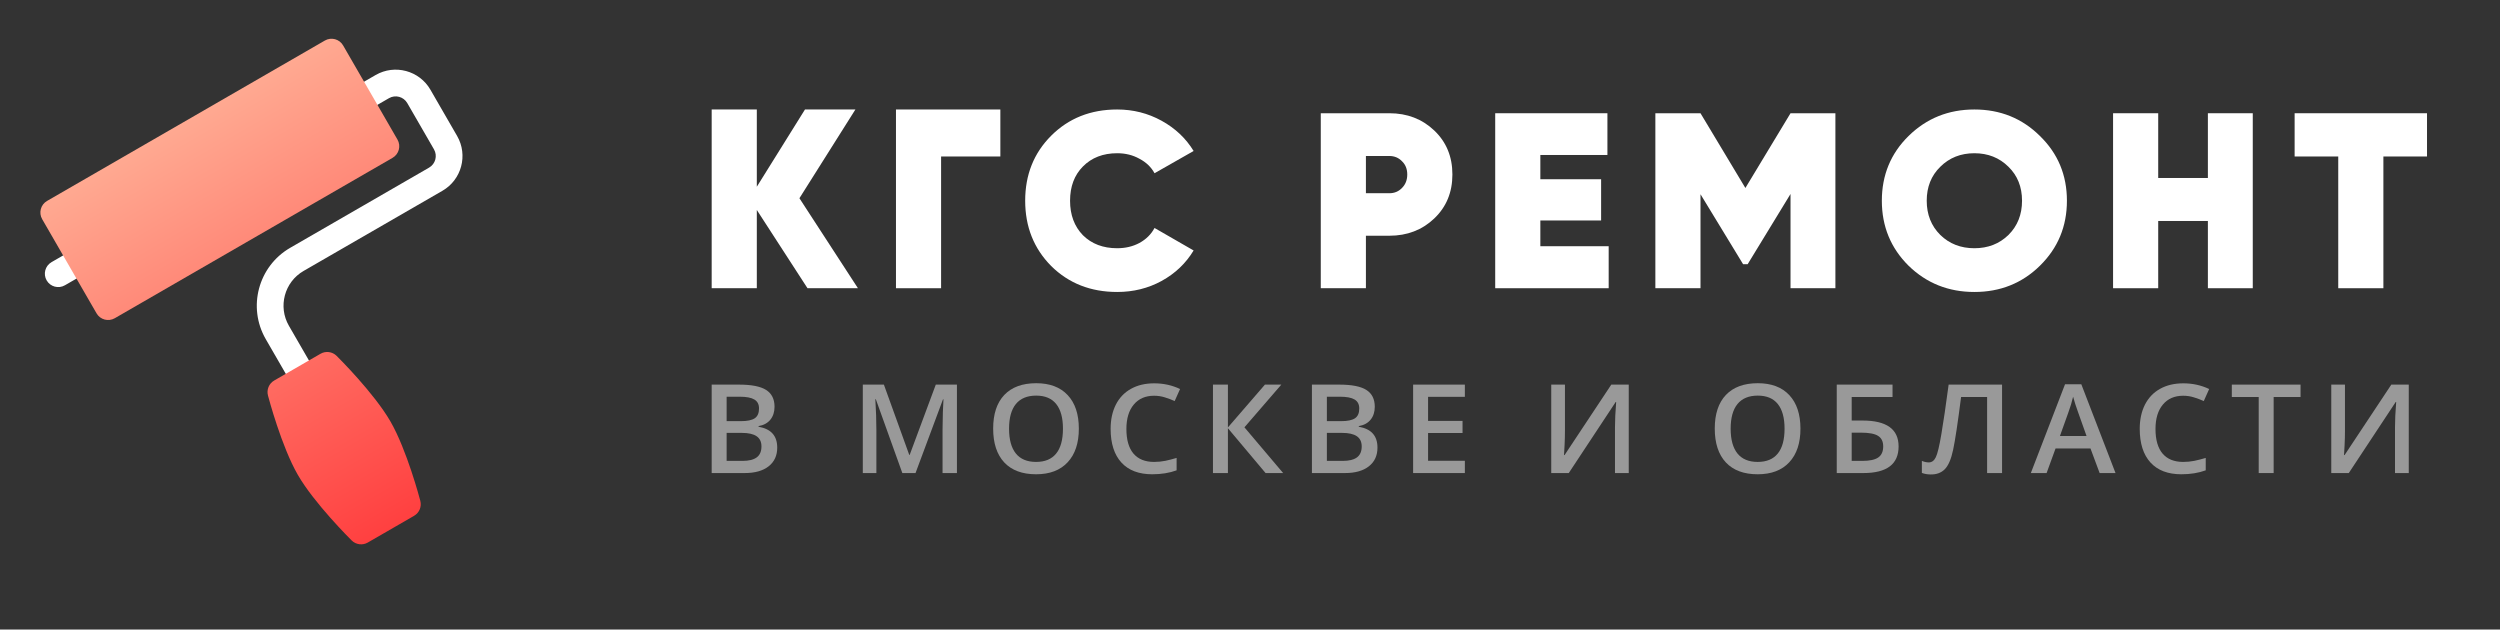
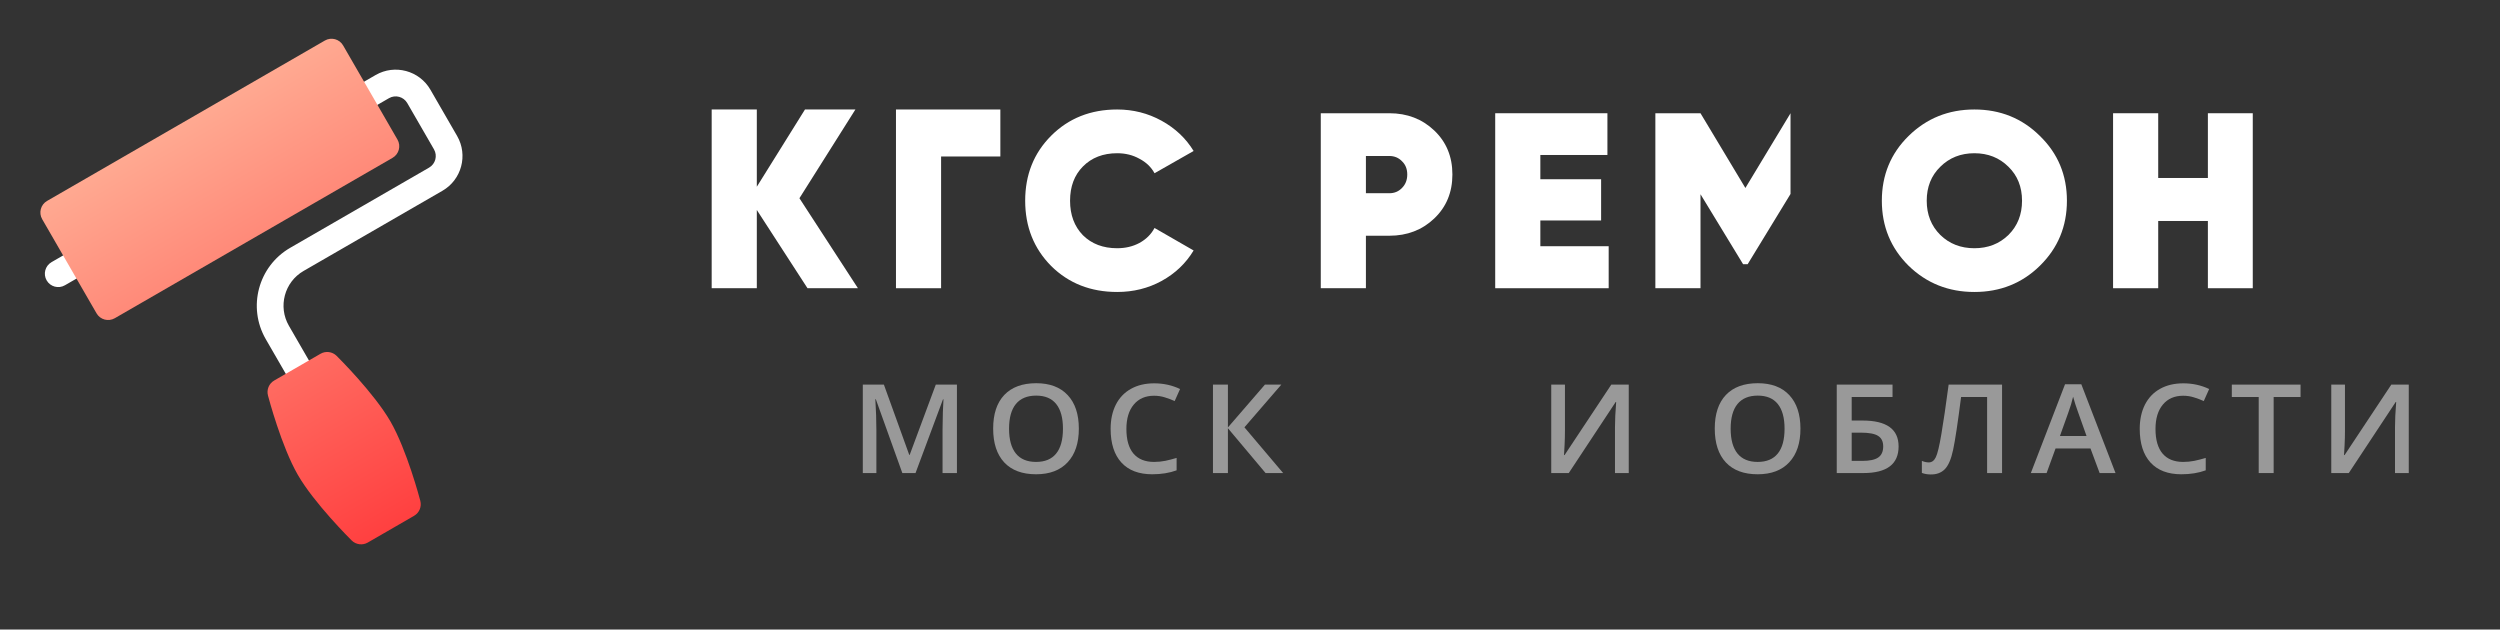
<svg xmlns="http://www.w3.org/2000/svg" width="274" height="69" viewBox="0 0 274 69" fill="none">
  <rect x="0" y="0" width="274" height="69" fill="#333333" stroke="none" />
  <g opacity="0.5">
-     <path d="M78 42.153H80.975C82.355 42.153 83.351 42.347 83.963 42.736C84.58 43.125 84.889 43.739 84.889 44.579C84.889 45.145 84.738 45.616 84.436 45.992C84.135 46.367 83.701 46.604 83.134 46.701V46.768C83.838 46.896 84.354 47.15 84.683 47.53C85.017 47.906 85.184 48.416 85.184 49.062C85.184 49.933 84.868 50.616 84.238 51.111C83.612 51.602 82.739 51.847 81.619 51.847H78V42.153ZM79.638 46.158H81.215C81.9 46.158 82.401 46.054 82.716 45.846C83.031 45.634 83.189 45.276 83.189 44.772C83.189 44.316 83.018 43.987 82.675 43.784C82.337 43.58 81.797 43.479 81.057 43.479H79.638V46.158ZM79.638 47.444V50.514H81.379C82.065 50.514 82.581 50.388 82.928 50.136C83.28 49.88 83.456 49.477 83.456 48.929C83.456 48.425 83.278 48.052 82.922 47.809C82.565 47.566 82.024 47.444 81.297 47.444H79.638Z" fill="white" />
    <path d="M98.896 51.847L95.99 43.751H95.935C96.013 44.953 96.051 46.08 96.051 47.132V51.847H94.564V42.153H96.874L99.657 49.864H99.698L102.563 42.153H104.88V51.847H103.304V47.053C103.304 46.571 103.315 45.943 103.338 45.17C103.365 44.396 103.388 43.927 103.406 43.764H103.352L100.342 51.847H98.896Z" fill="white" />
    <path d="M118.241 46.986C118.241 48.565 117.832 49.791 117.014 50.667C116.201 51.542 115.047 51.98 113.553 51.98C112.04 51.98 110.877 51.546 110.064 50.68C109.255 49.809 108.851 48.573 108.851 46.973C108.851 45.373 109.257 44.144 110.071 43.286C110.889 42.429 112.054 42 113.567 42C115.056 42 116.208 42.435 117.021 43.306C117.835 44.177 118.241 45.404 118.241 46.986ZM110.592 46.986C110.592 48.18 110.841 49.086 111.339 49.705C111.837 50.319 112.575 50.627 113.553 50.627C114.526 50.627 115.26 50.322 115.753 49.712C116.251 49.102 116.5 48.193 116.5 46.986C116.5 45.797 116.254 44.895 115.76 44.281C115.271 43.667 114.54 43.359 113.567 43.359C112.584 43.359 111.842 43.667 111.339 44.281C110.841 44.895 110.592 45.797 110.592 46.986Z" fill="white" />
    <path d="M126.482 43.373C125.541 43.373 124.801 43.695 124.261 44.341C123.722 44.986 123.453 45.877 123.453 47.013C123.453 48.202 123.711 49.102 124.227 49.712C124.748 50.322 125.5 50.627 126.482 50.627C126.907 50.627 127.319 50.587 127.716 50.507C128.114 50.423 128.527 50.317 128.957 50.189V51.548C128.171 51.836 127.28 51.98 126.283 51.98C124.817 51.98 123.69 51.551 122.904 50.693C122.118 49.831 121.725 48.6 121.725 47C121.725 45.992 121.915 45.11 122.294 44.354C122.678 43.598 123.231 43.019 123.953 42.617C124.675 42.214 125.523 42.013 126.496 42.013C127.52 42.013 128.466 42.221 129.334 42.637L128.744 43.956C128.406 43.801 128.047 43.667 127.668 43.552C127.293 43.432 126.898 43.373 126.482 43.373Z" fill="white" />
    <path d="M140.632 51.847H138.706L134.579 46.933V51.847H132.941V42.153H134.579V46.847L138.637 42.153H140.433L136.389 46.834L140.632 51.847Z" fill="white" />
-     <path d="M143.787 42.153H146.761C148.142 42.153 149.138 42.347 149.75 42.736C150.367 43.125 150.675 43.739 150.675 44.579C150.675 45.145 150.525 45.616 150.223 45.992C149.921 46.367 149.487 46.604 148.921 46.701V46.768C149.624 46.896 150.141 47.15 150.47 47.53C150.803 47.906 150.97 48.416 150.97 49.062C150.97 49.933 150.655 50.616 150.024 51.111C149.398 51.602 148.525 51.847 147.406 51.847H143.787V42.153ZM145.425 46.158H147.001C147.687 46.158 148.187 46.054 148.503 45.846C148.818 45.634 148.975 45.276 148.975 44.772C148.975 44.316 148.804 43.987 148.461 43.784C148.123 43.58 147.584 43.479 146.844 43.479H145.425V46.158ZM145.425 47.444V50.514H147.166C147.851 50.514 148.368 50.388 148.715 50.136C149.067 49.88 149.243 49.477 149.243 48.929C149.243 48.425 149.065 48.052 148.708 47.809C148.352 47.566 147.81 47.444 147.084 47.444H145.425Z" fill="white" />
-     <path d="M160.548 51.847H154.879V42.153H160.548V43.492H156.517V46.131H160.294V47.457H156.517V50.501H160.548V51.847Z" fill="white" />
    <path d="M170.017 42.153H171.518V47.192C171.518 47.718 171.505 48.251 171.477 48.79C171.45 49.325 171.429 49.687 171.416 49.877H171.477L176.598 42.153H178.51V51.847H177.002V46.847C177.002 46.082 177.045 45.154 177.132 44.062H177.077L171.936 51.847H170.017V42.153Z" fill="white" />
    <path d="M197.329 46.986C197.329 48.565 196.92 49.791 196.102 50.667C195.289 51.542 194.135 51.98 192.641 51.98C191.128 51.98 189.965 51.546 189.152 50.68C188.343 49.809 187.938 48.573 187.938 46.973C187.938 45.373 188.345 44.144 189.159 43.286C189.976 42.429 191.142 42 192.654 42C194.144 42 195.296 42.435 196.109 43.306C196.922 44.177 197.329 45.404 197.329 46.986ZM189.679 46.986C189.679 48.18 189.929 49.086 190.427 49.705C190.925 50.319 191.663 50.627 192.641 50.627C193.614 50.627 194.347 50.322 194.841 49.712C195.339 49.102 195.588 48.193 195.588 46.986C195.588 45.797 195.341 44.895 194.848 44.281C194.359 43.667 193.628 43.359 192.654 43.359C191.672 43.359 190.929 43.667 190.427 44.281C189.929 44.895 189.679 45.797 189.679 46.986Z" fill="white" />
    <path d="M208.086 48.929C208.086 50.874 206.797 51.847 204.22 51.847H201.307V42.153H207.421V43.512H202.945V46.091H204.137C206.77 46.091 208.086 47.037 208.086 48.929ZM202.945 50.514H204.124C204.91 50.514 205.486 50.39 205.851 50.143C206.217 49.891 206.399 49.486 206.399 48.929C206.399 48.394 206.214 48.01 205.844 47.776C205.479 47.537 204.839 47.417 203.925 47.417H202.945V50.514Z" fill="white" />
    <path d="M219.425 51.847H217.787V43.512H214.935C214.574 46.341 214.284 48.266 214.065 49.287C213.85 50.309 213.546 51.02 213.153 51.422C212.76 51.82 212.239 52.013 211.59 51.999C211.256 51.999 210.939 51.944 210.637 51.834V50.514C210.898 50.625 211.151 50.68 211.398 50.68C211.727 50.68 211.983 50.49 212.166 50.11C212.353 49.725 212.557 48.878 212.776 47.57C213 46.261 213.265 44.456 213.571 42.153H219.425V51.847Z" fill="white" />
    <path d="M230.12 51.847L229.119 49.155H225.287L224.307 51.847H222.58L226.329 42.113H228.111L231.861 51.847H230.12ZM228.687 47.789L227.748 45.15C227.679 44.973 227.583 44.694 227.46 44.314C227.341 43.934 227.259 43.656 227.213 43.479C227.09 44.022 226.909 44.617 226.672 45.262L225.767 47.789H228.687Z" fill="white" />
    <path d="M239.272 43.373C238.331 43.373 237.591 43.695 237.051 44.341C236.512 44.986 236.242 45.877 236.242 47.013C236.242 48.202 236.501 49.102 237.017 49.712C237.538 50.322 238.29 50.627 239.272 50.627C239.697 50.627 240.108 50.587 240.506 50.507C240.904 50.423 241.317 50.317 241.747 50.189V51.548C240.961 51.836 240.07 51.98 239.073 51.98C237.607 51.98 236.48 51.551 235.694 50.693C234.908 49.831 234.515 48.6 234.515 47C234.515 45.992 234.705 45.11 235.084 44.354C235.468 43.598 236.021 43.019 236.743 42.617C237.465 42.214 238.313 42.013 239.286 42.013C240.31 42.013 241.255 42.221 242.124 42.637L241.534 43.956C241.196 43.801 240.837 43.667 240.458 43.552C240.083 43.432 239.688 43.373 239.272 43.373Z" fill="white" />
    <path d="M249.192 51.847H247.554V43.512H244.607V42.153H252.14V43.512H249.192V51.847Z" fill="white" />
    <path d="M255.507 42.153H257.008V47.192C257.008 47.718 256.995 48.251 256.967 48.79C256.94 49.325 256.919 49.687 256.905 49.877H256.967L262.088 42.153H264V51.847H262.492V46.847C262.492 46.082 262.535 45.154 262.622 44.062H262.567L257.426 51.847H255.507V42.153Z" fill="white" />
  </g>
  <path d="M94.029 31.589H88.501L82.947 23.014V31.589H78V12H82.947V20.466L88.225 12H93.752L87.617 21.726L94.029 31.589Z" fill="white" />
  <path d="M109.639 12V17.151H103.144V31.589H98.198V12H109.639Z" fill="white" />
  <path d="M122.446 32C119.536 32 117.122 31.05 115.206 29.151C113.308 27.233 112.36 24.849 112.36 22C112.36 19.151 113.308 16.776 115.206 14.877C117.122 12.959 119.536 12 122.446 12C124.197 12 125.818 12.411 127.31 13.233C128.803 14.055 129.973 15.16 130.82 16.548L126.537 18.986C126.168 18.311 125.615 17.781 124.878 17.397C124.16 16.995 123.349 16.794 122.446 16.794C120.899 16.794 119.646 17.279 118.688 18.247C117.748 19.196 117.279 20.448 117.279 22C117.279 23.552 117.748 24.813 118.688 25.781C119.646 26.731 120.899 27.206 122.446 27.206C123.349 27.206 124.16 27.014 124.878 26.63C125.615 26.228 126.168 25.68 126.537 24.986L130.82 27.452C129.973 28.858 128.803 29.973 127.31 30.794C125.836 31.598 124.215 32 122.446 32Z" fill="white" />
  <path d="M152.274 12.411C154.227 12.411 155.866 13.041 157.193 14.301C158.519 15.562 159.183 17.169 159.183 19.123C159.183 21.078 158.519 22.685 157.193 23.945C155.866 25.206 154.227 25.836 152.274 25.836H149.704V31.589H144.757V12.411H152.274ZM152.274 21.178C152.826 21.178 153.287 20.986 153.656 20.603C154.042 20.219 154.236 19.726 154.236 19.123C154.236 18.52 154.042 18.037 153.656 17.671C153.287 17.288 152.826 17.096 152.274 17.096H149.704V21.178H152.274Z" fill="white" />
  <path d="M168.822 26.986H176.311V31.589H163.875V12.411H176.173V16.986H168.822V19.644H175.482V24.164H168.822V26.986Z" fill="white" />
-   <path d="M201.16 12.411V31.589H196.241V21.26L191.542 28.959H191.045L186.375 21.288V31.589H181.428V12.411H186.375L191.294 20.603L196.241 12.411H201.16Z" fill="white" />
+   <path d="M201.16 12.411H196.241V21.26L191.542 28.959H191.045L186.375 21.288V31.589H181.428V12.411H186.375L191.294 20.603L196.241 12.411H201.16Z" fill="white" />
  <path d="M223.577 29.123C221.625 31.041 219.229 32 216.392 32C213.555 32 211.151 31.041 209.179 29.123C207.226 27.187 206.25 24.813 206.25 22C206.25 19.187 207.226 16.822 209.179 14.904C211.151 12.968 213.555 12 216.392 12C219.229 12 221.625 12.968 223.577 14.904C225.549 16.822 226.534 19.187 226.534 22C226.534 24.813 225.549 27.187 223.577 29.123ZM212.661 25.753C213.656 26.721 214.9 27.206 216.392 27.206C217.884 27.206 219.128 26.721 220.123 25.753C221.118 24.767 221.615 23.516 221.615 22C221.615 20.484 221.118 19.242 220.123 18.274C219.128 17.288 217.884 16.794 216.392 16.794C214.9 16.794 213.656 17.288 212.661 18.274C211.667 19.242 211.169 20.484 211.169 22C211.169 23.516 211.667 24.767 212.661 25.753Z" fill="white" />
  <path d="M241.984 12.411H246.903V31.589H241.984V24.219H236.54V31.589H231.593V12.411H236.54V19.507H241.984V12.411Z" fill="white" />
-   <path d="M266 12.411V17.151H261.219V31.589H256.272V17.151H251.491V12.411H266Z" fill="white" />
  <g clip-path="url(#clip0)">
    <path d="M8.186 27.265L5.649 28.73C4.948 29.135 4.708 30.03 5.113 30.731C5.518 31.432 6.413 31.672 7.114 31.267L9.651 29.802C10.352 29.398 10.592 28.503 10.187 27.801C9.782 27.1 8.887 26.86 8.186 27.265ZM41.17 8.222L38.633 9.687C37.931 10.092 37.691 10.987 38.096 11.688C38.501 12.389 39.396 12.629 40.097 12.224L42.635 10.759C43.333 10.356 44.231 10.596 44.636 11.296L47.565 16.37C47.969 17.07 47.728 17.968 47.029 18.371L31.806 27.16C28.307 29.18 27.106 33.668 29.125 37.165L32.055 42.239C32.46 42.941 33.355 43.18 34.056 42.776C34.757 42.371 34.997 41.476 34.592 40.775L31.662 35.7C30.451 33.602 31.172 30.909 33.271 29.697L48.494 20.908C50.593 19.697 51.314 17.004 50.102 14.905L47.173 9.831C45.961 7.732 43.268 7.011 41.17 8.222Z" fill="white" />
    <path d="M35.605 4.443L5.159 22.021C4.458 22.426 4.218 23.321 4.623 24.023L10.58 34.34C10.985 35.042 11.88 35.281 12.581 34.877L43.027 17.298C43.728 16.894 43.968 15.999 43.563 15.297L37.606 4.98C37.201 4.278 36.306 4.039 35.605 4.443ZM35.128 38.773L30.054 41.703C29.481 42.034 29.202 42.705 29.369 43.344C29.428 43.571 30.85 48.941 32.644 52.048C34.437 55.155 38.377 59.072 38.544 59.236C39.014 59.7 39.735 59.794 40.308 59.463L45.382 56.534C45.954 56.203 46.234 55.532 46.067 54.893C46.008 54.666 44.586 49.296 42.792 46.189C40.998 43.082 37.059 39.165 36.892 39.001C36.422 38.537 35.7 38.443 35.128 38.773Z" fill="url(#paint0_linear)" />
  </g>
  <defs>
    <linearGradient id="paint0_linear" x1="45.382" y1="56.534" x2="20.382" y2="13.232" gradientUnits="userSpaceOnUse">
      <stop stop-color="#FF4040" />
      <stop offset="1" stop-color="#FFA991" />
    </linearGradient>
    <clipPath id="clip0">
      <rect width="50" height="50" fill="white" transform="translate(0 25) rotate(-30)" />
    </clipPath>
  </defs>
</svg>